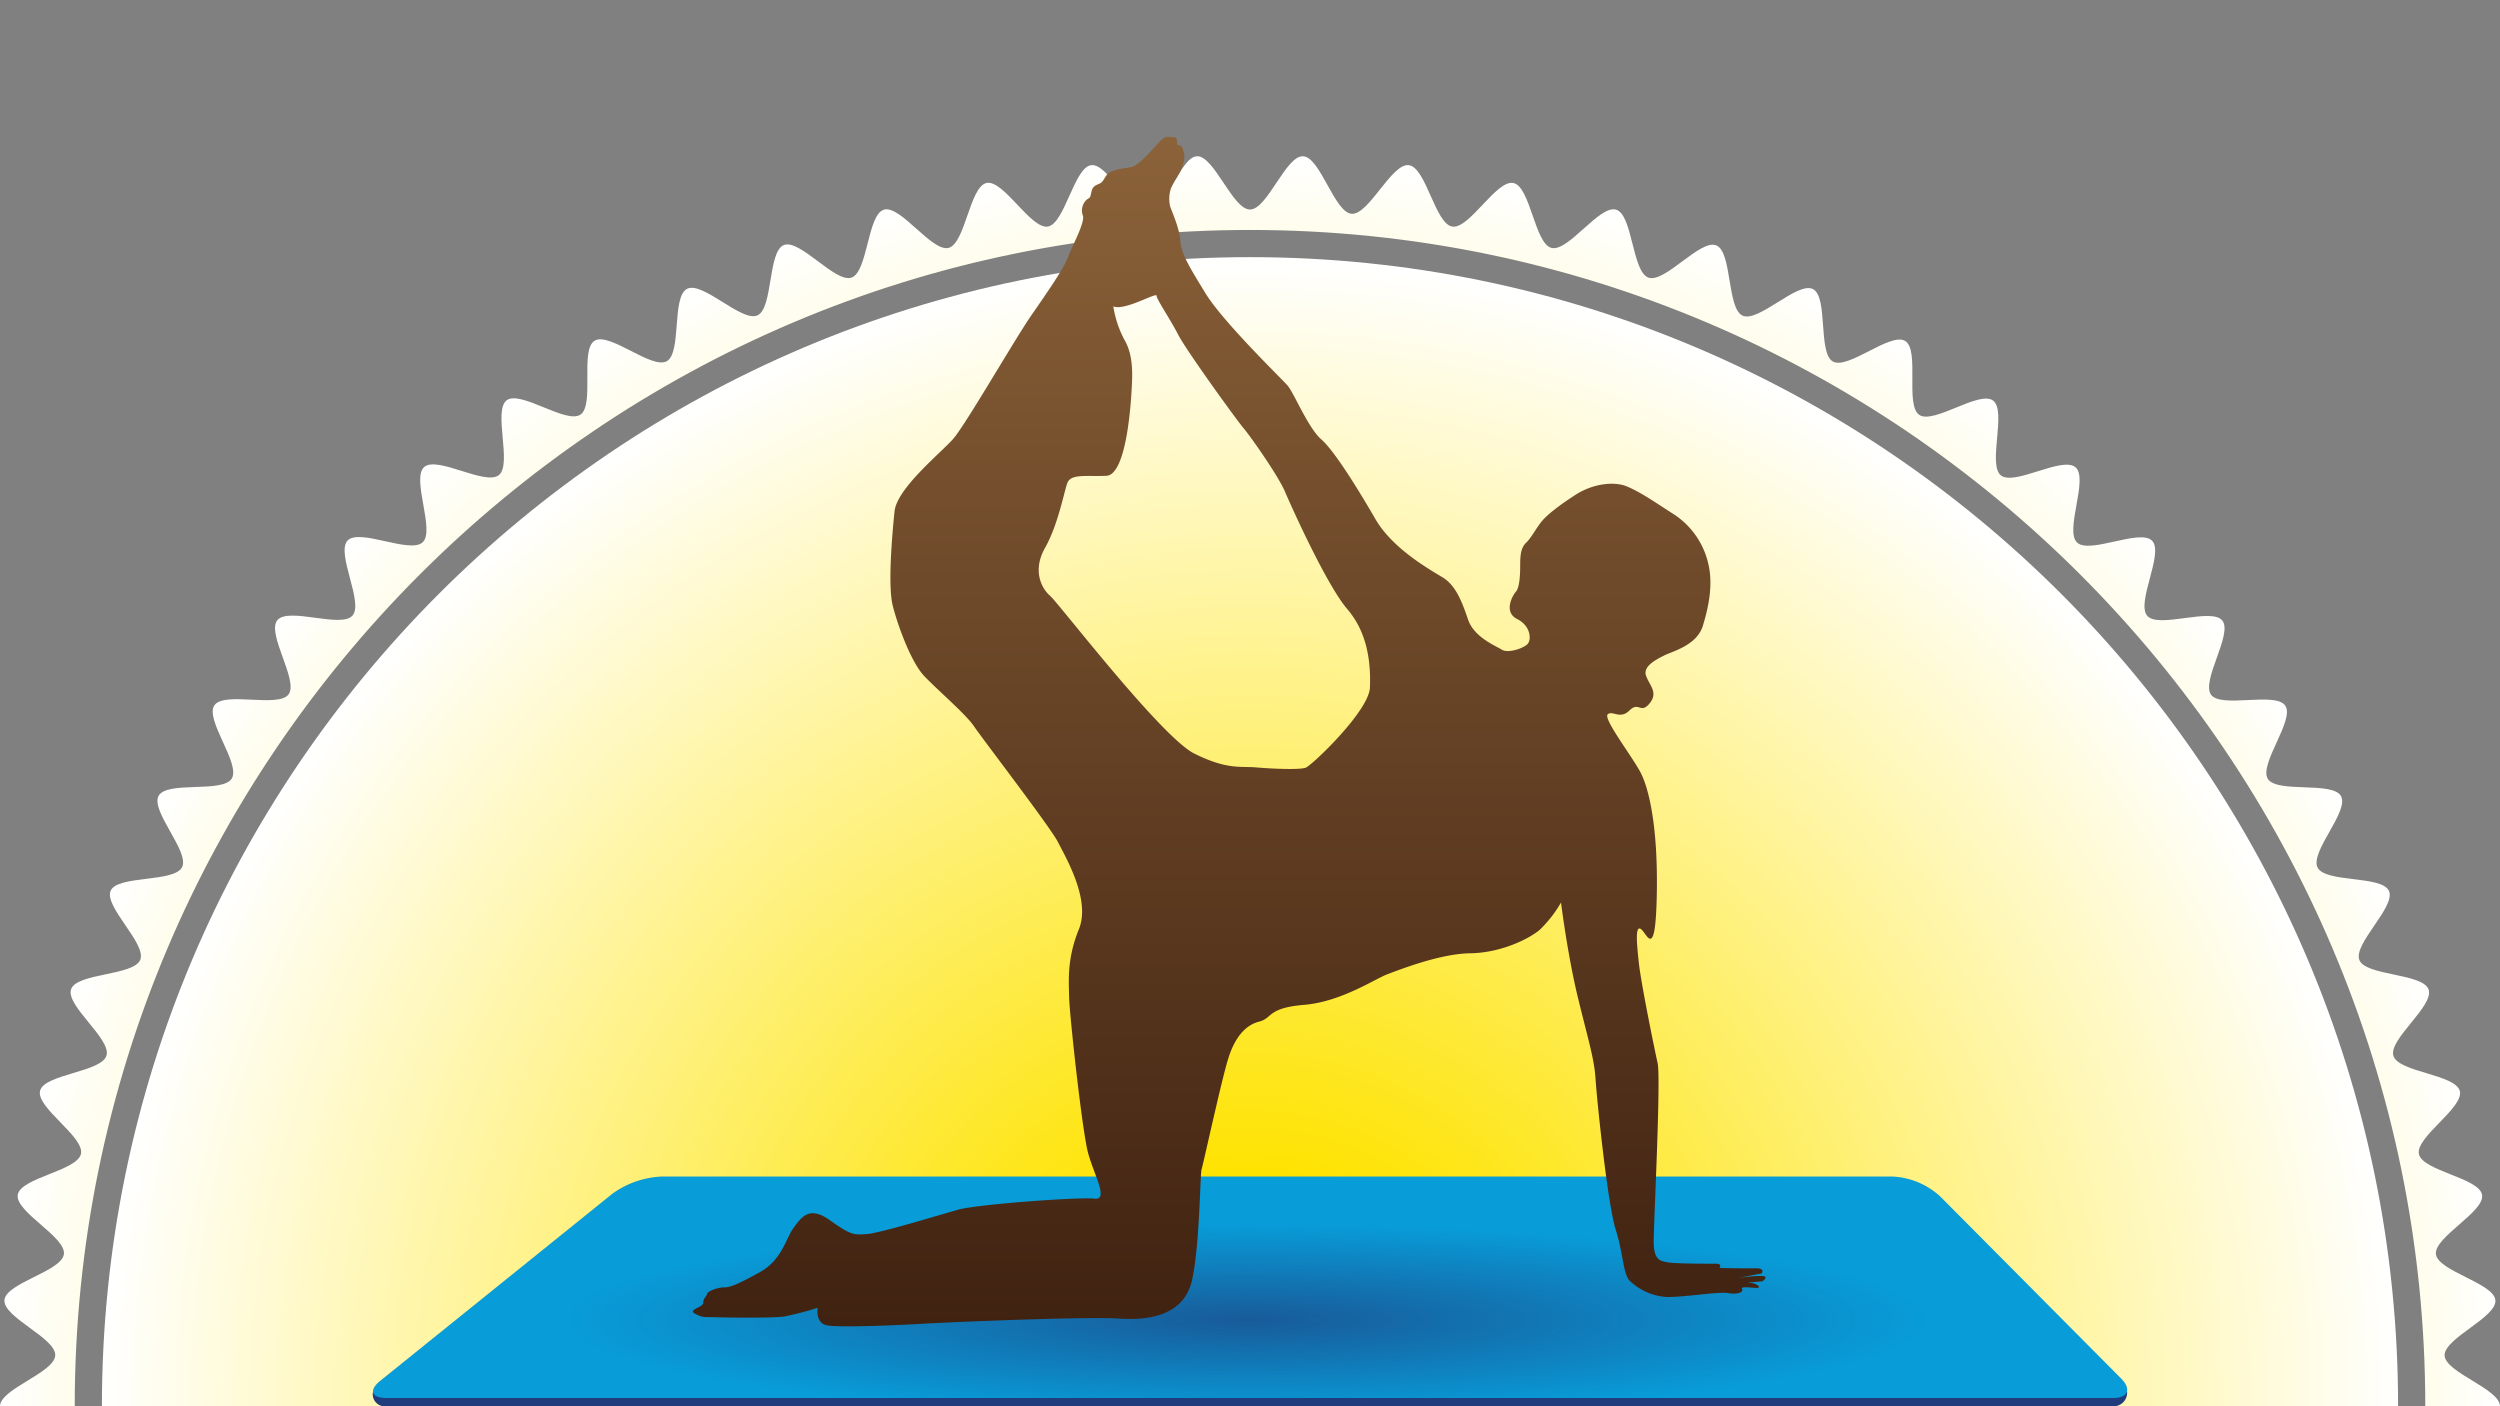
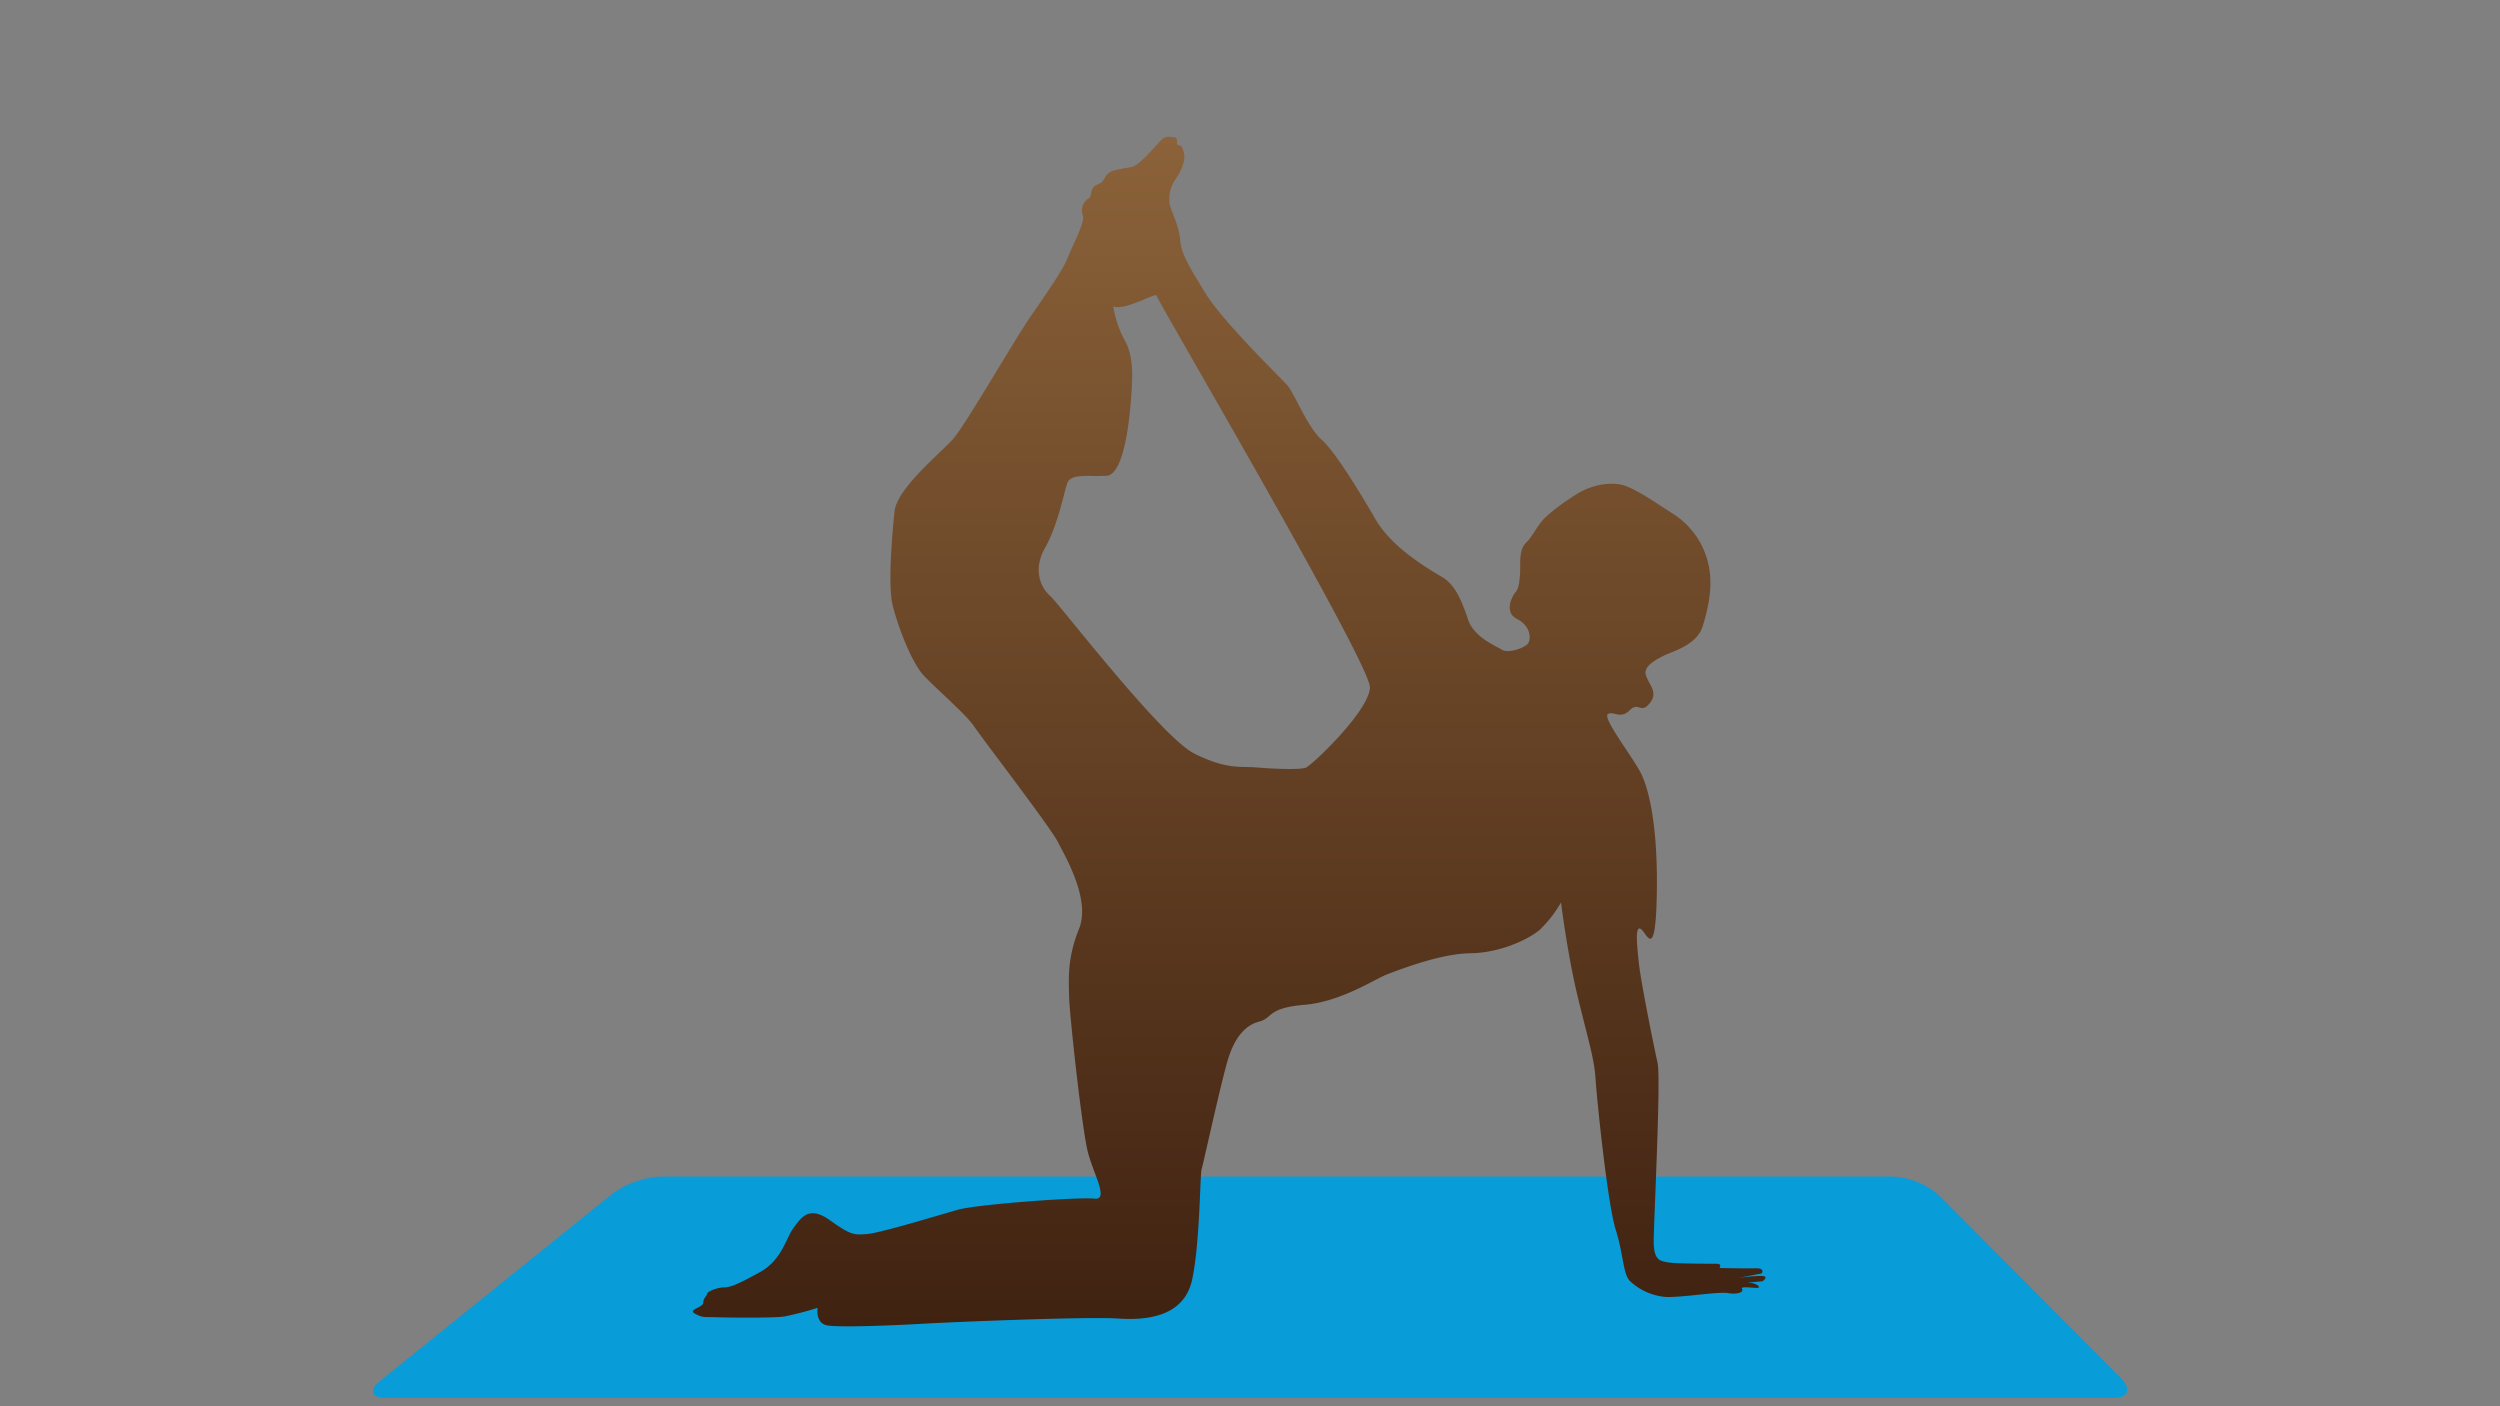
<svg xmlns="http://www.w3.org/2000/svg" xmlns:xlink="http://www.w3.org/1999/xlink" viewBox="0 0 640 360">
  <rect x="0" y="0" width="640" height="360" fill="#808080" stroke="none" />
  <defs>
    <style>.cls-1{fill:none;}.cls-2{clip-path:url(#clip-path);}.cls-3{fill:url(#Dégradé_sans_nom_7);}.cls-4{fill:url(#Dégradé_sans_nom_7-2);}.cls-5{fill:#203c7c;}.cls-6{fill:#089cd8;}.cls-7{clip-path:url(#clip-path-2);}.cls-8{opacity:0.68;fill:url(#Dégradé_sans_nom_27);}.cls-9{fill:url(#Nouvelle_nuance_de_dégradé_1);}</style>
    <clipPath id="clip-path">
-       <rect class="cls-1" width="640" height="360" />
-     </clipPath>
+       </clipPath>
    <radialGradient id="Dégradé_sans_nom_7" cx="320" cy="360" r="320" gradientUnits="userSpaceOnUse">
      <stop offset="0.2" stop-color="#fee300" />
      <stop offset="1" stop-color="#fff" />
    </radialGradient>
    <radialGradient id="Dégradé_sans_nom_7-2" cy="360" r="294.04" xlink:href="#Dégradé_sans_nom_7" />
    <clipPath id="clip-path-2">
-       <polygon class="cls-1" points="544.53 359.95 95.47 359.95 169.22 301 484.71 301 544.53 359.95" />
-     </clipPath>
+       </clipPath>
    <radialGradient id="Dégradé_sans_nom_27" cx="226.39" cy="2391.37" r="162.75" gradientTransform="translate(76.96 -20.83) scale(1.07 0.15)" gradientUnits="userSpaceOnUse">
      <stop offset="0" stop-color="#203c7c" />
      <stop offset="1" stop-color="#203c7c" stop-opacity="0" />
    </radialGradient>
    <linearGradient id="Nouvelle_nuance_de_dégradé_1" x1="314.66" y1="339.58" x2="314.66" y2="35" gradientUnits="userSpaceOnUse">
      <stop offset="0" stop-color="#402211" />
      <stop offset="1" stop-color="#8b6239" />
    </linearGradient>
  </defs>
  <g id="Fond">
    <g class="cls-2">
-       <path class="cls-3" d="M625.82,373C626,368.6,640,364.46,640,360s-14-8.6-14.18-13,13.41-9.75,13-14.15-14.67-7.39-15.22-11.77,12.55-10.85,11.81-15.2-15.25-6.11-16.17-10.44,11.58-11.87,10.47-16.15-15.71-4.78-17-9,10.52-12.82,9-17-16.06-3.42-17.71-7.52,9.4-13.67,7.57-17.7-16.29-2-18.28-6,8.2-14.42,6-18.28-16.41-.64-18.73-4.41,6.95-15.06,4.47-18.73-16.4.76-19-2.8,5.65-15.59,2.87-19-16.27,2.14-19.2-1.19,4.31-16,1.25-19.21-16,3.5-19.23.43,3-16.32-.38-19.25-15.68,4.85-19.12,2.06,1.56-16.51-2-19.15-15.21,6.16-18.89,3.67.17-16.59-3.6-18.92-14.64,7.43-18.51,5.26S468.07,76,464.11,74s-13.95,8.64-18,6.81-2.64-16.37-6.76-18S426.2,72.55,422,71.07,418,55,413.74,53.68s-12.27,10.9-16.57,9.78-5.38-15.68-9.73-16.61S376.14,58.75,371.76,58s-6.69-15.16-11.1-15.72S350.41,55.1,346,54.73,338,40.19,333.58,40,324.45,53.64,320,53.64,310.82,39.82,306.42,40s-8,14.36-12.4,14.73-10.3-13-14.67-12.45-6.76,15-11.11,15.72-11.36-12.08-15.68-11.16-5.44,15.51-9.72,16.62-12.34-11.08-16.57-9.78-4.1,15.91-8.27,17.38-13.24-10-17.35-8.32-2.72,16.2-6.75,18-14-8.81-18-6.81-1.34,16.37-5.2,18.54S156,84.9,152.21,87.23s.06,16.43-3.61,18.91-15.33-6.31-18.88-3.67,1.45,16.36-2,19.15-15.8-5-19.13-2.06,2.83,16.18-.37,19.25-16.17-3.64-19.23-.44,4.17,15.89,1.25,19.22S73.82,155.32,71,158.77s5.51,15.48,2.87,19-16.55-.87-19,2.81,6.79,14.95,4.46,18.73-16.56.53-18.72,4.41,8,14.32,6,18.28S30.17,224,28.34,228s9.23,13.58,7.57,17.7-16.23,3.34-17.71,7.53,10.35,12.74,9.06,17-15.89,4.71-17,9,11.41,11.8,10.47,16.15S5.3,301.47,4.55,305.85s12.37,10.79,11.81,15.21S1.51,328.39,1.14,332.83s13.23,9.7,13,14.16S0,355.54,0,360s14,8.6,14.18,13-13.41,9.75-13,14.15,14.67,7.39,15.22,11.77S3.81,409.79,4.55,414.14s15.25,6.11,16.17,10.44S9.14,436.45,10.25,440.73s15.71,4.78,17,9-10.52,12.82-9,17,16.06,3.42,17.71,7.52-9.4,13.67-7.57,17.7,16.29,2,18.28,6-8.2,14.42-6,18.28,16.41.64,18.73,4.41-7,15.06-4.47,18.73,16.4-.76,19,2.8-5.65,15.59-2.87,19,16.27-2.14,19.2,1.19S85.9,578.4,89,581.6s16-3.5,19.23-.44-3,16.32.38,19.26,15.68-4.85,19.12-2.06-1.56,16.51,2,19.15,15.21-6.16,18.89-3.67-.17,16.58,3.6,18.92,14.64-7.43,18.51-5.26,1.24,16.54,5.2,18.54,14-8.64,18-6.81,2.64,16.37,6.76,18,13.16-9.81,17.35-8.33,4,16.09,8.27,17.39,12.27-10.9,16.57-9.78,5.38,15.68,9.73,16.61,11.3-11.9,15.68-11.16,6.69,15.17,11.1,15.73S289.59,664.9,294,665.27s8,14.54,12.4,14.73,9.13-13.64,13.58-13.64,9.18,13.82,13.58,13.64,8-14.36,12.4-14.73,10.3,13,14.67,12.45,6.76-15,11.11-15.72,11.36,12.08,15.68,11.15,5.44-15.5,9.72-16.61,12.34,11.08,16.57,9.78,4.1-15.91,8.27-17.38,13.24,10,17.35,8.32,2.72-16.2,6.75-18,14,8.81,18,6.81,1.34-16.38,5.2-18.54,14.74,7.59,18.5,5.26-.06-16.43,3.61-18.91,15.33,6.31,18.88,3.67-1.45-16.36,2-19.15,15.8,5,19.13,2.06-2.83-16.18.37-19.25,16.17,3.64,19.23.44-4.17-15.89-1.25-19.22,16.42,2.27,19.21-1.18-5.51-15.48-2.87-19,16.55.87,19-2.81-6.79-15-4.46-18.73,16.56-.53,18.72-4.41-8-14.32-6-18.28,16.46-1.94,18.29-6-9.23-13.58-7.57-17.7,16.23-3.34,17.71-7.53-10.35-12.74-9.06-17,15.89-4.71,17-9-11.41-11.8-10.47-16.15,15.42-6.05,16.17-10.43-12.37-10.79-11.81-15.21,14.85-7.33,15.22-11.77S625.63,377.47,625.82,373ZM320,661.13C154.1,661.13,19.13,526,19.13,360S154.1,58.87,320,58.87,620.87,194,620.87,360,485.9,661.13,320,661.13Z" />
      <path class="cls-4" d="M320,65.83c-162.07,0-293.91,132-293.91,294.17S157.93,654.17,320,654.17,613.91,522.21,613.91,360,482.07,65.83,320,65.83Z" />
    </g>
  </g>
  <g id="Moyen_tapis" data-name="Moyen tapis">
    <g id="Calque_7" data-name="Calque 7">
-       <path class="cls-5" d="M544.53,356.26a3.46,3.46,0,0,1-3.65,3.74h-442a3.09,3.09,0,0,1-3.43-3.51l61.26-45.95a23.31,23.31,0,0,1,12.52-4.42H484.6a19.53,19.53,0,0,1,12,5Z" />
      <path class="cls-6" d="M543,352.89c2.73,2.74,1.79,5-2.08,5h-442c-3.87,0-4.57-2-1.56-4.42l59.39-47.86a23.3,23.3,0,0,1,12.52-4.41H484.6a19.47,19.47,0,0,1,12,5Z" />
      <g class="cls-7">
        <ellipse class="cls-8" cx="320" cy="330.94" rx="245.83" ry="31.47" />
      </g>
    </g>
-     <path class="cls-9" d="M450.43,326.65a43.37,43.37,0,0,0-5.57.52L451,326s1-1.39-1.63-1.32-9.18-.07-9.18-.07.77-1.09-.76-1.09-10.81,0-12.57-.37-3.51-.41-3.51-5.32,1.88-41.74,1-45.67-4.26-20.58-4.8-25.6-1-9.79.54-8.71,3.72,8.42,4.05-8.88-2-27.1-4.17-31.24-9.6-13.73-8.4-14.85,3.17,1.4,5.57-1,2.83,1,5.14-1.79,0-4.61-.89-7.09,2.75-4.24,4.72-5.24,8.29-2.53,9.82-7.55,2.62-10.5,1.43-15.73a20.55,20.55,0,0,0-9.3-13.1c-5.13-3.32-8.09-5.36-11.46-6.81s-8.86-.74-13.22,2.07-7.34,5.16-8.75,6.89-2.62,4.16-3.93,5.39-1.53,3.16-1.53,5.56-.11,5.89-1.1,7-3.16,5.26.33,7,3.71,5.34,2.62,6.43-5,2.4-6.55,1.41-7.1-3.15-8.65-7.72-3.14-8.76-6.55-10.82-12.79-7.36-17.14-14.86-10.49-17.5-13.88-20.44-7-11.92-8.64-13.79-16.5-16.26-21-23.6-6.24-10.26-6.46-13.54-2.29-7.66-2.62-8.83a8.65,8.65,0,0,1,1.52-7c2.09-3.06,2.3-5.43,2.09-6.22s-.34-2.28-1.32-2.28,0-2.08-1.2-2.08-2.07-.66-3.71,1.08-5.36,6.24-7.33,6.56-5,.76-5.89,1.61-1.1,1.87-1.86,2.42-2,.46-2.4,2.2-.23,1.42-1.2,2.07a3.76,3.76,0,0,0-1,4.15c.55,1.74-2.73,7.68-3.83,10.62S268.3,74.55,264,80.76s-16.82,28-20,31.61S229.61,125,229,130.92s-1.76,19-.45,24.16,4.71,14.44,8,17.93,10.72,9.83,12.78,12.9,19.68,26,21.53,29.7,8.41,14.65,5.36,22.2-2.62,12.86-2.53,17.34,3.3,34,4.81,39.8,5.47,12.35,1.66,11.9-29.94,1.42-35,2.86-20,6-23.28,6.21-4,.34-9.39-3.52-7.32-.75-9.3,1.87-2.94,8.22-8.62,11.38-7.66,3.93-9.28,3.93-4.16,1-4.26,1.62-1,1.11-1,2.32-4.15,1.73-2.07,2.81,2.3.79,5.14.88,15.07.26,17.81-.21a82.35,82.35,0,0,0,8.41-2.2s-.67,3.89,2.39,4.49,17.61,0,24.49-.41,42.18-1.88,50-1.34,17-.66,19-10,2-27,2.41-28.23,5-22.37,6.77-28.16,4.59-8.77,8-9.63,2-3.49,11.48-4.28,18.12-6.64,21.3-7.83,13.53-5.27,21.19-5.37,14.86-3.52,17.81-6a31.23,31.23,0,0,0,5.46-7s1.66,13.43,4.37,24.52,4.15,15.53,4.48,20.74,3.07,31.91,5.14,38.46,1.85,11.71,3.83,13.34a15.08,15.08,0,0,0,9.17,3.93c4.27.11,13.34-1.42,15.74-1s4.15-.21,3.6-1.08,3.83,0,4.26-.33-.87-1.21-2.4-1.21,3.39-.4,3.39-.4S453.39,326.51,450.43,326.65ZM350.7,176c-.21,6-14.85,19.95-16.44,20.53s-8.53.29-12.62-.07-7.42.67-15.89-3.54-34.65-38.42-36.9-40.36-4.6-6.52-1.31-12.33,4.79-14,5.67-16.5,4.65-1.71,10-1.92S289.59,102,289.74,99s.43-8-1.83-11.91a26.82,26.82,0,0,1-2.9-8.66c2.84,1.24,11.07-3.66,11.07-2.74s3.49,6,5.54,10,15,21.9,16.74,23.94,8.83,12.11,10.57,16.18,10.71,24,16,30.15S350.94,170,350.7,176Z" />
+     <path class="cls-9" d="M450.43,326.65a43.37,43.37,0,0,0-5.57.52L451,326s1-1.39-1.63-1.32-9.18-.07-9.18-.07.77-1.09-.76-1.09-10.81,0-12.57-.37-3.51-.41-3.51-5.32,1.88-41.74,1-45.67-4.26-20.58-4.8-25.6-1-9.79.54-8.71,3.72,8.42,4.05-8.88-2-27.1-4.17-31.24-9.6-13.73-8.4-14.85,3.17,1.4,5.57-1,2.83,1,5.14-1.79,0-4.61-.89-7.09,2.75-4.24,4.72-5.24,8.29-2.53,9.82-7.55,2.62-10.5,1.43-15.73a20.55,20.55,0,0,0-9.3-13.1c-5.13-3.32-8.09-5.36-11.46-6.81s-8.86-.74-13.22,2.07-7.34,5.16-8.75,6.89-2.62,4.16-3.93,5.39-1.53,3.16-1.53,5.56-.11,5.89-1.1,7-3.16,5.26.33,7,3.71,5.34,2.62,6.43-5,2.4-6.55,1.41-7.1-3.15-8.65-7.72-3.14-8.76-6.55-10.82-12.79-7.36-17.14-14.86-10.49-17.5-13.88-20.44-7-11.92-8.64-13.79-16.5-16.26-21-23.6-6.24-10.26-6.46-13.54-2.29-7.66-2.62-8.83a8.65,8.65,0,0,1,1.52-7c2.09-3.06,2.3-5.43,2.09-6.22s-.34-2.28-1.32-2.28,0-2.08-1.2-2.08-2.07-.66-3.71,1.08-5.36,6.24-7.33,6.56-5,.76-5.89,1.61-1.1,1.87-1.86,2.42-2,.46-2.4,2.2-.23,1.42-1.2,2.07a3.76,3.76,0,0,0-1,4.15c.55,1.74-2.73,7.68-3.83,10.62S268.3,74.55,264,80.76s-16.82,28-20,31.61S229.61,125,229,130.92s-1.76,19-.45,24.16,4.71,14.44,8,17.93,10.72,9.83,12.78,12.9,19.68,26,21.53,29.7,8.41,14.65,5.36,22.2-2.62,12.86-2.53,17.34,3.3,34,4.81,39.8,5.47,12.35,1.66,11.9-29.94,1.42-35,2.86-20,6-23.28,6.21-4,.34-9.39-3.52-7.32-.75-9.3,1.87-2.94,8.22-8.62,11.38-7.66,3.93-9.28,3.93-4.16,1-4.26,1.62-1,1.11-1,2.32-4.15,1.73-2.07,2.81,2.3.79,5.14.88,15.07.26,17.81-.21a82.35,82.35,0,0,0,8.41-2.2s-.67,3.89,2.39,4.49,17.61,0,24.49-.41,42.18-1.88,50-1.34,17-.66,19-10,2-27,2.41-28.23,5-22.37,6.77-28.16,4.59-8.77,8-9.63,2-3.49,11.48-4.28,18.12-6.64,21.3-7.83,13.53-5.27,21.19-5.37,14.86-3.52,17.81-6a31.23,31.23,0,0,0,5.46-7s1.66,13.43,4.37,24.52,4.15,15.53,4.48,20.74,3.07,31.91,5.14,38.46,1.85,11.71,3.83,13.34a15.08,15.08,0,0,0,9.17,3.93c4.27.11,13.34-1.42,15.74-1s4.15-.21,3.6-1.08,3.83,0,4.26-.33-.87-1.21-2.4-1.21,3.39-.4,3.39-.4S453.39,326.51,450.43,326.65ZM350.7,176c-.21,6-14.85,19.95-16.44,20.53s-8.53.29-12.62-.07-7.42.67-15.89-3.54-34.65-38.42-36.9-40.36-4.6-6.52-1.31-12.33,4.79-14,5.67-16.5,4.65-1.71,10-1.92S289.59,102,289.74,99s.43-8-1.83-11.91a26.82,26.82,0,0,1-2.9-8.66c2.84,1.24,11.07-3.66,11.07-2.74S350.94,170,350.7,176Z" />
  </g>
</svg>